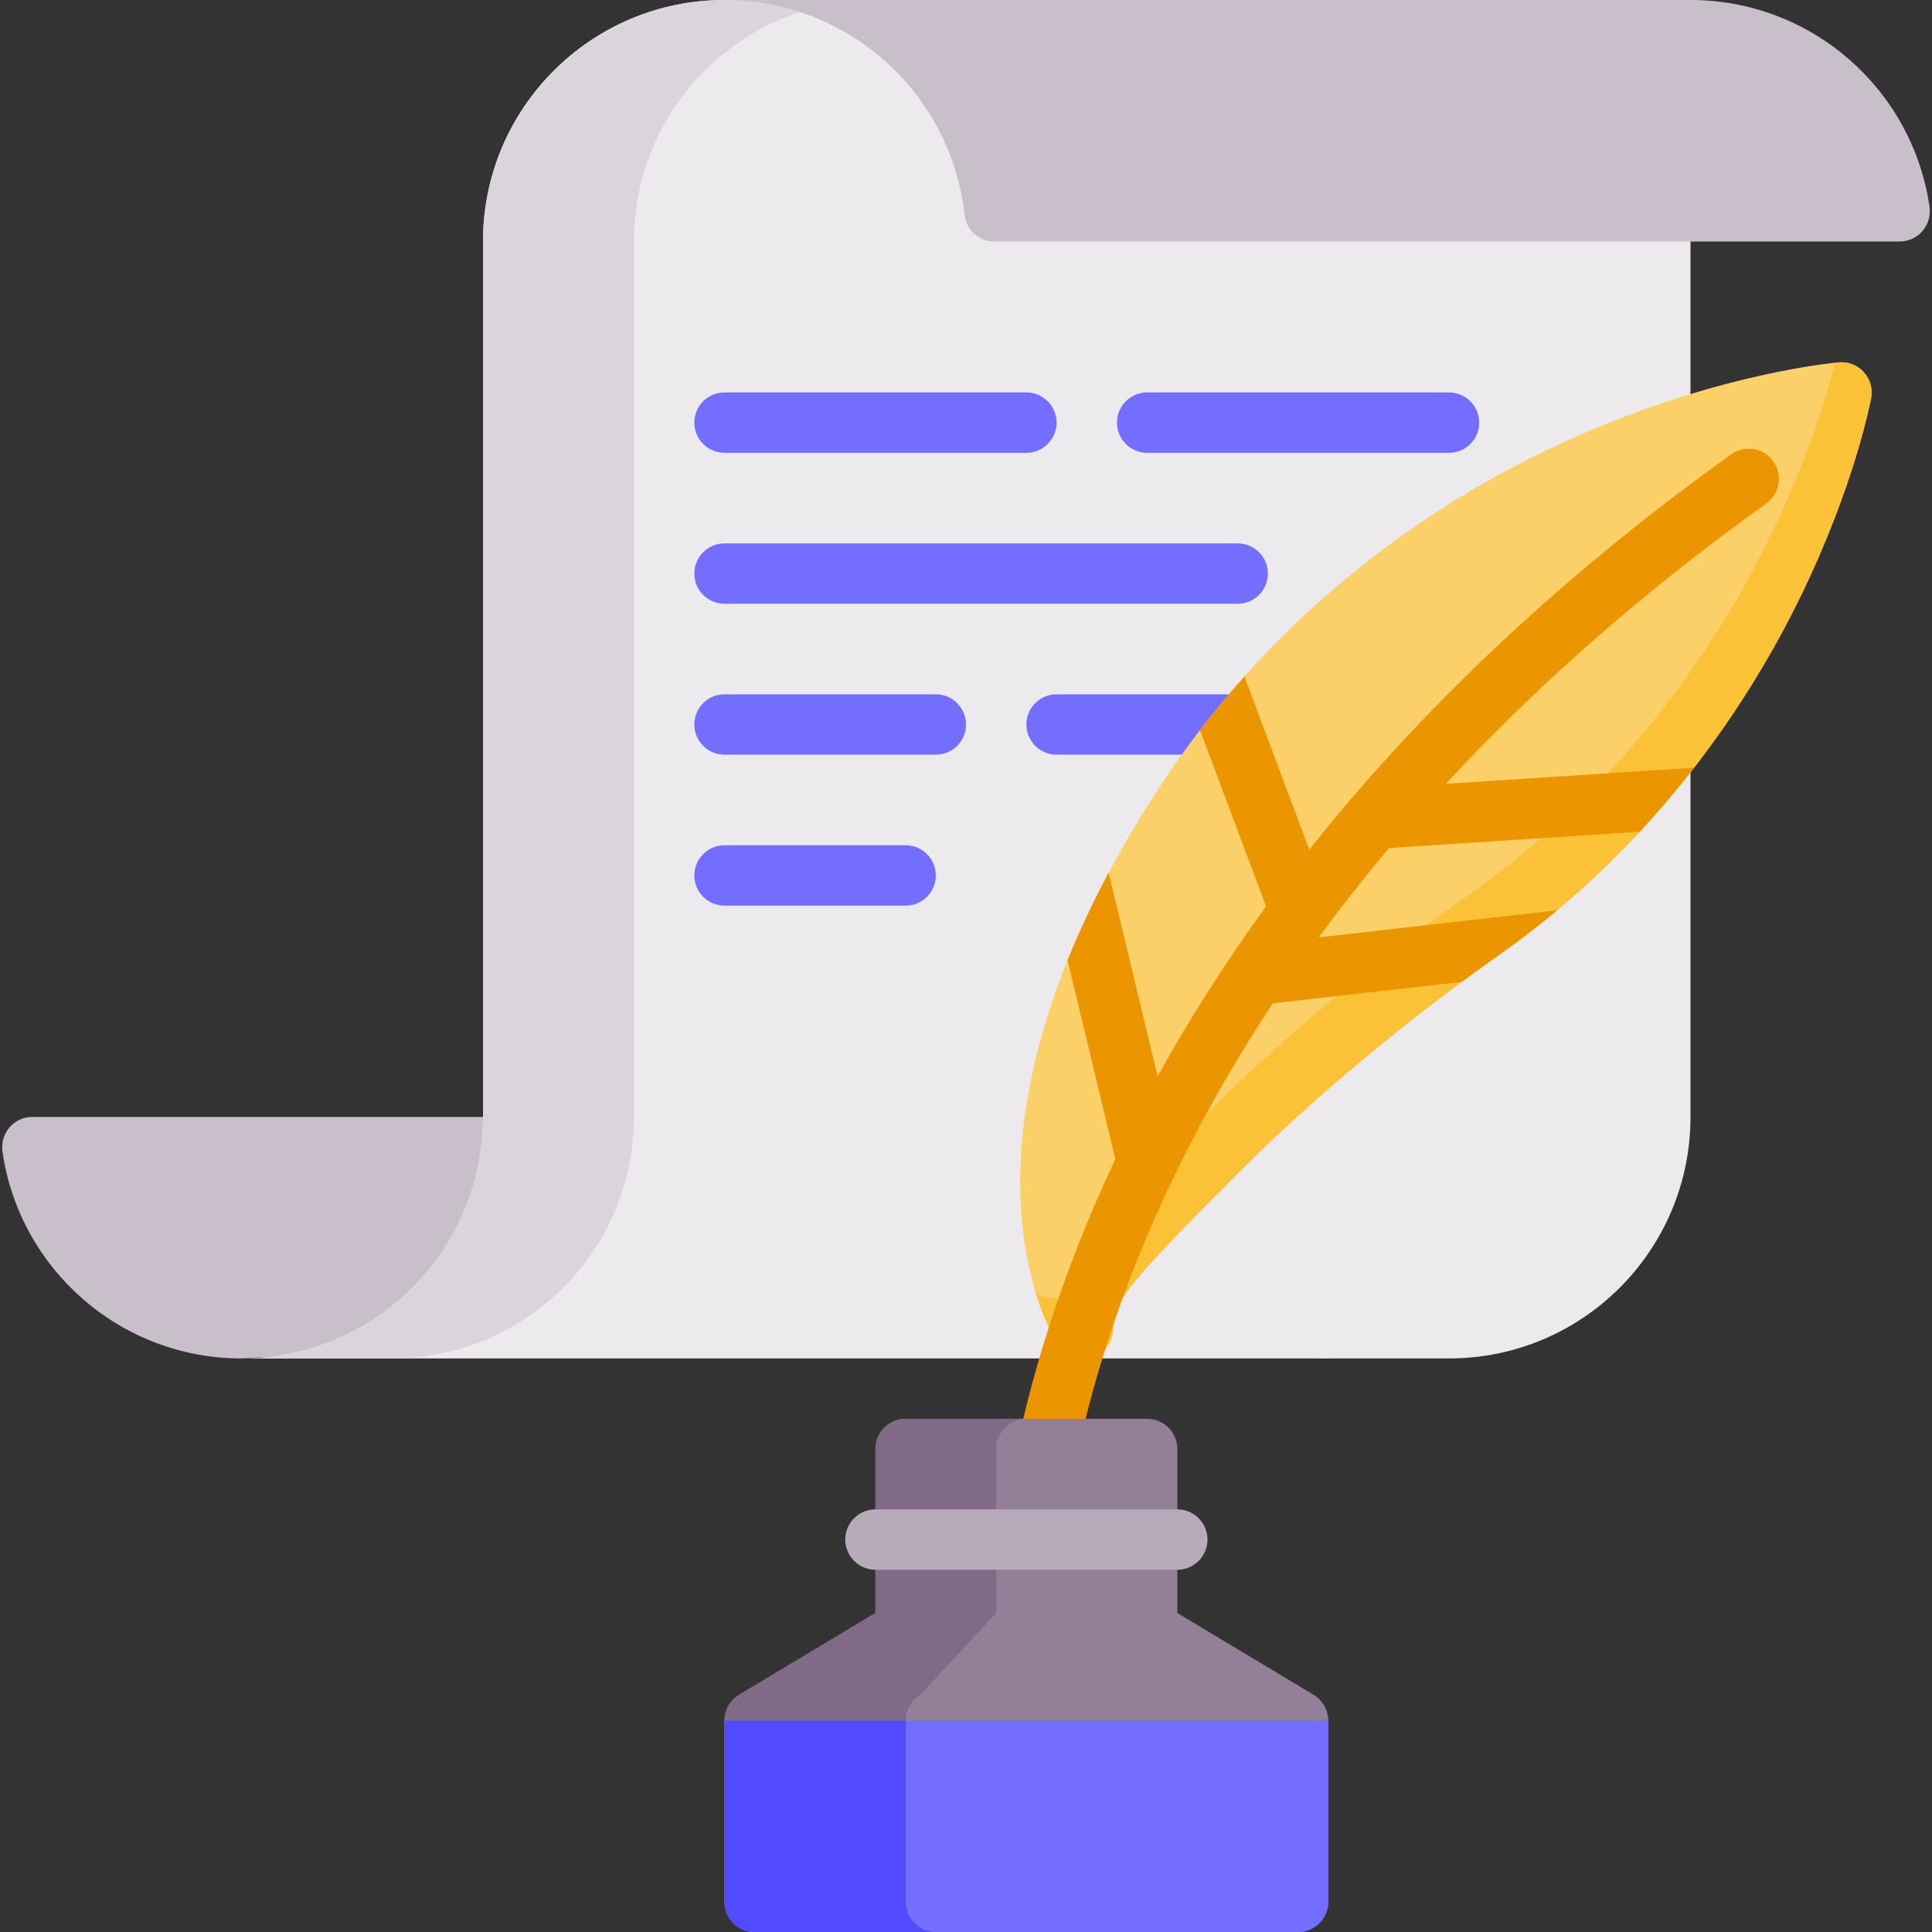
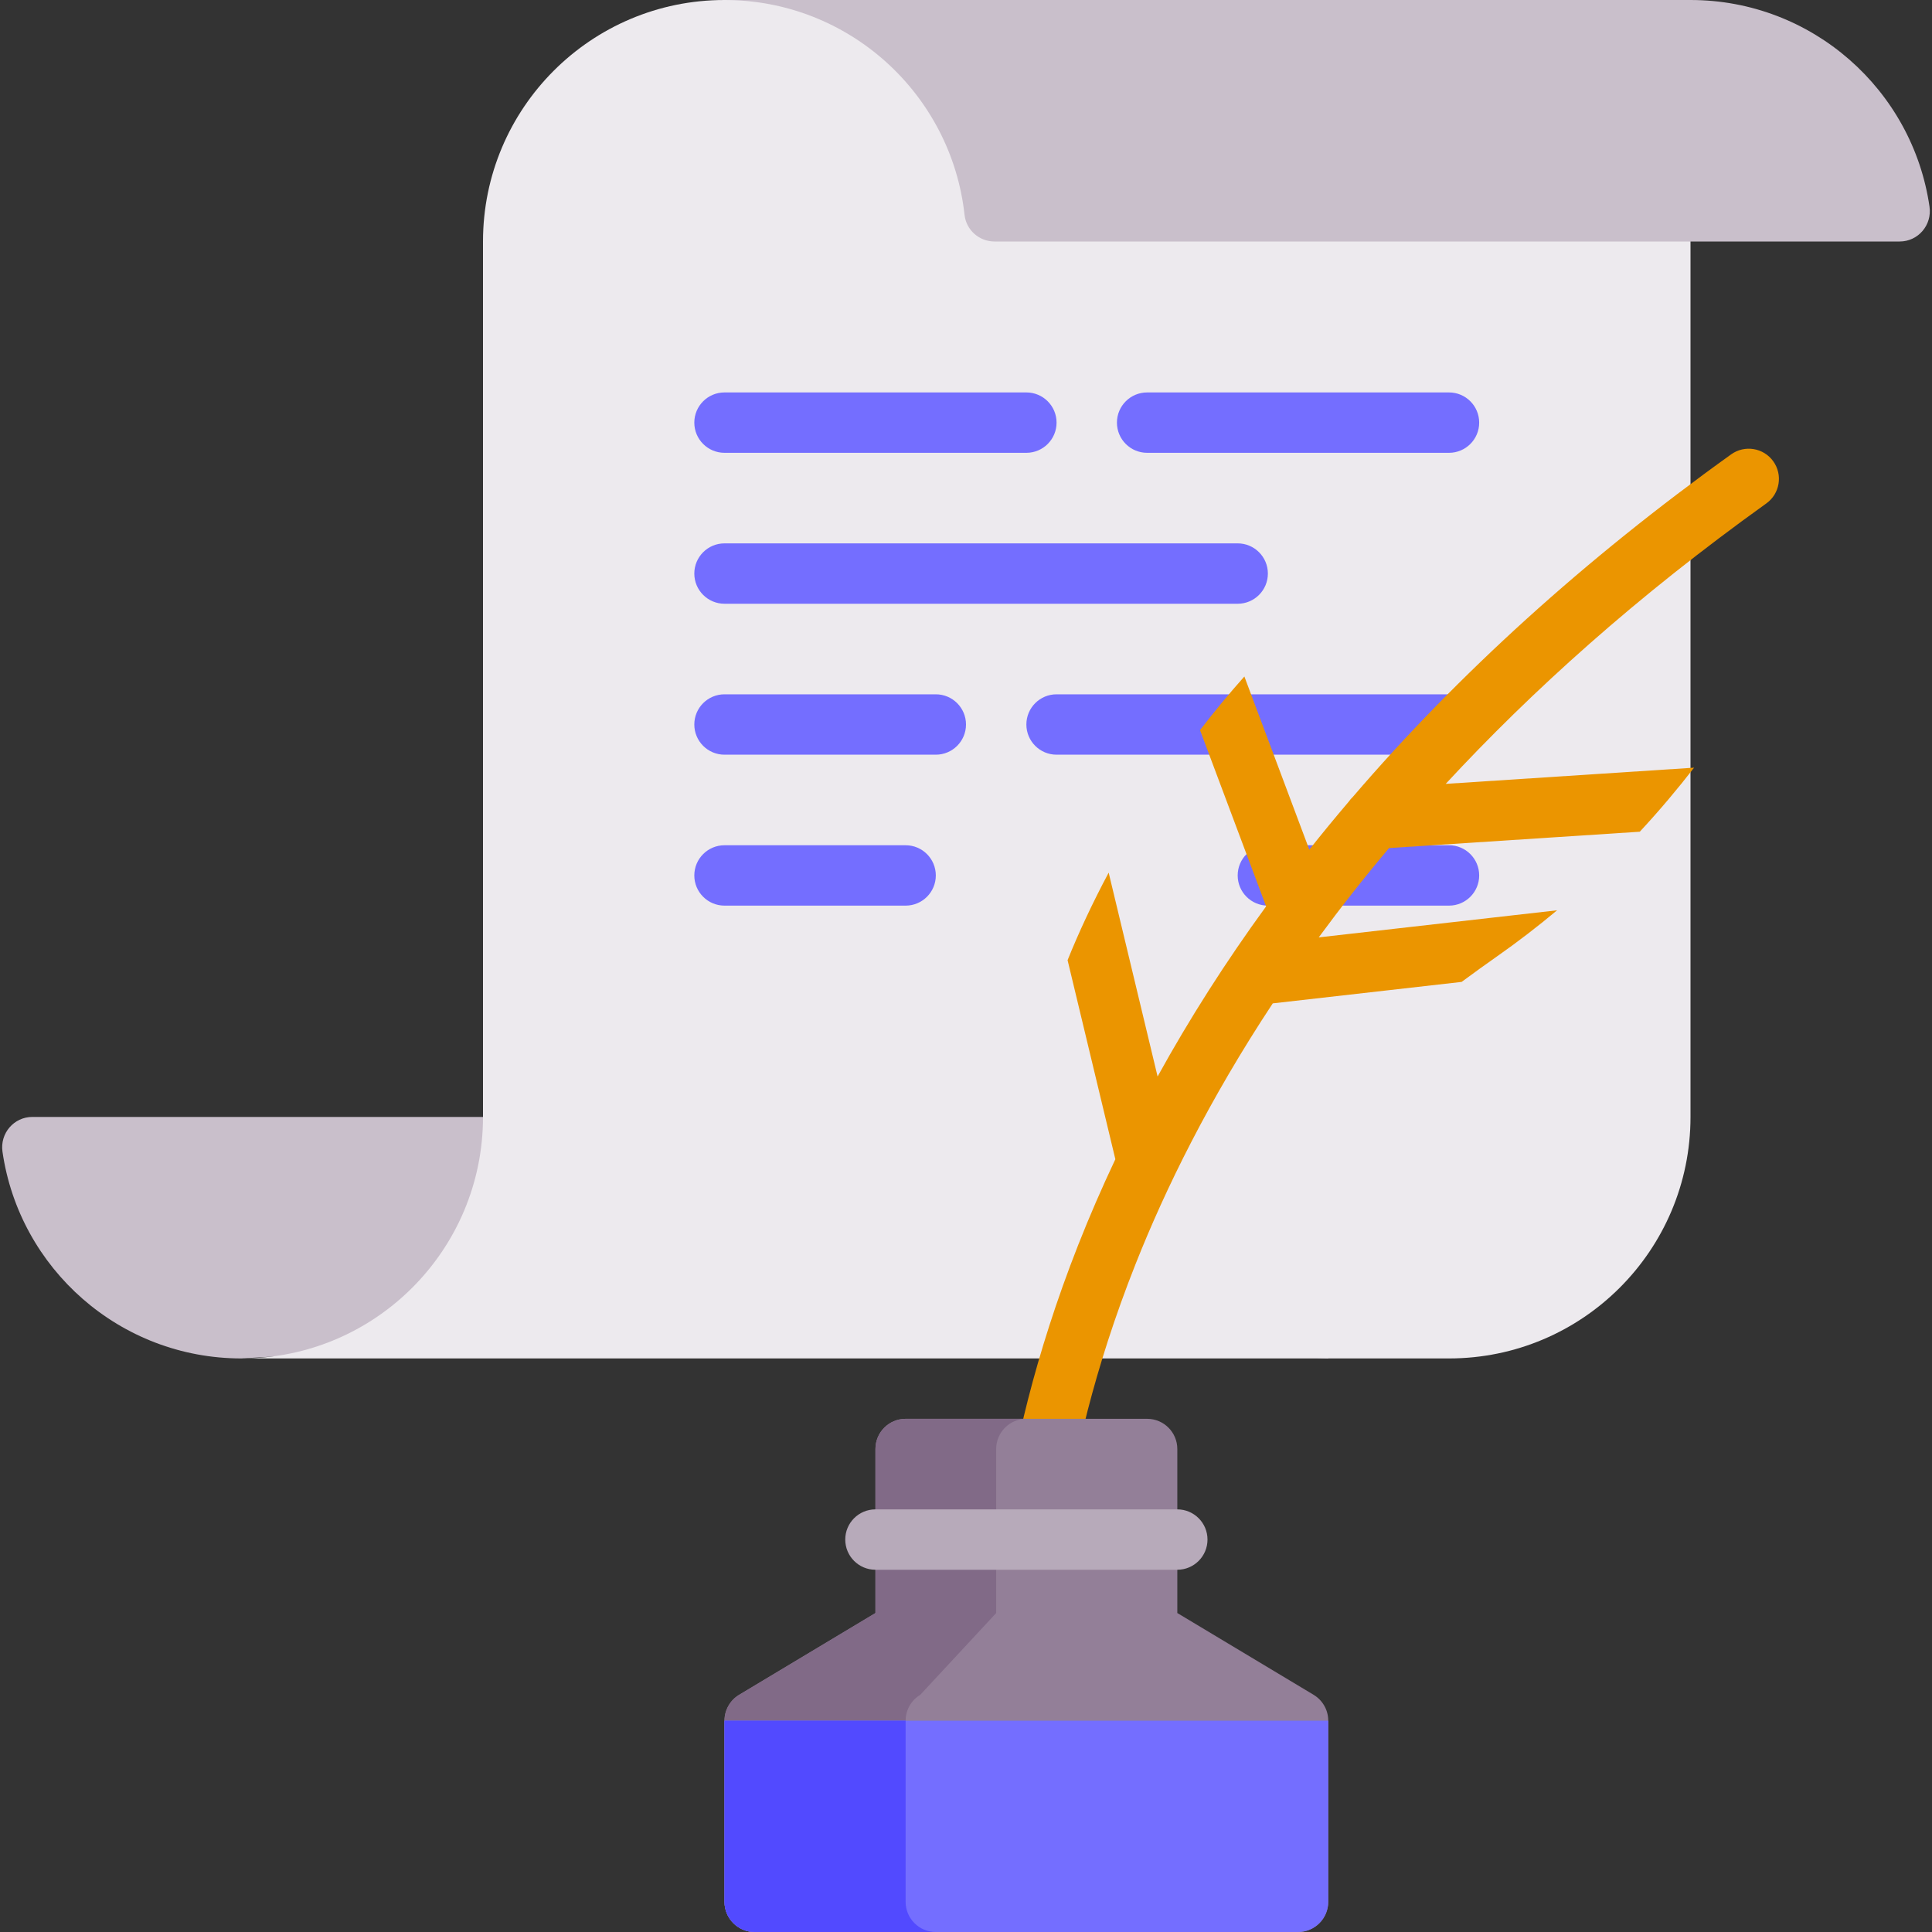
<svg xmlns="http://www.w3.org/2000/svg" id="Capa_1" enable-background="new 0 0 512 512" height="512" viewBox="0 0 512 512" width="512">
  <rect x="0" y="0" width="512" height="512" fill="#333333" stroke="none" />
  <g id="Flat_47_">
    <g>
      <g>
        <path d="m8.573 296c-4.9 0-8.614 4.361-7.915 9.21 4.465 30.983 31.123 54.79 63.342 54.79l136-8 152 8v-64z" fill="#c9bfcb" />
        <path d="m192 0c-35.346 0-64 28.654-64 64v232c0 35.346-28.654 64-64 64h320c35.346 0 64-28.654 64-64v-296z" fill="#edeaee" />
-         <path d="m168 296v-232c0-35.346 28.654-64 64-64h-40c-35.346 0-64 28.654-64 64v232c0 35.346-28.654 64-64 64h40c35.346 0 64-28.654 64-64z" fill="#dbd4dd" />
        <path d="m263.553 64c-4.054 0-7.496-3.03-7.938-7.06-3.514-32.024-30.655-56.94-63.615-56.94h256c32.219 0 58.877 23.807 63.342 54.79.699 4.85-3.015 9.21-7.915 9.21z" fill="#c9bfcb" />
      </g>
      <g fill="#746eff">
        <path d="m272 120h-80c-4.418 0-8-3.582-8-8s3.582-8 8-8h80c4.418 0 8 3.582 8 8s-3.582 8-8 8z" />
        <path d="m384 120h-80c-4.418 0-8-3.582-8-8s3.582-8 8-8h80c4.418 0 8 3.582 8 8s-3.582 8-8 8z" />
        <path d="m328 160h-136c-4.418 0-8-3.582-8-8s3.582-8 8-8h136c4.418 0 8 3.582 8 8s-3.582 8-8 8z" />
        <path d="m248 200h-56c-4.418 0-8-3.582-8-8s3.582-8 8-8h56c4.418 0 8 3.582 8 8s-3.582 8-8 8z" />
        <path d="m384 200h-104c-4.418 0-8-3.582-8-8s3.582-8 8-8h104c4.418 0 8 3.582 8 8s-3.582 8-8 8z" />
        <path d="m240 240h-48c-4.418 0-8-3.582-8-8s3.582-8 8-8h48c4.418 0 8 3.582 8 8s-3.582 8-8 8z" />
        <path d="m384 240h-48c-4.418 0-8-3.582-8-8s3.582-8 8-8h48c4.418 0 8 3.582 8 8s-3.582 8-8 8z" />
      </g>
    </g>
    <g>
-       <path d="m493.93 98.629c-1.673-1.847-4.107-2.804-6.593-2.602-1.181.099-29.341 2.583-65.921 18.054-33.73 14.265-81.266 42.782-116.165 97.624-57.73 90.719-26.717 141.163-25.454 143.776 1.357 2.808 4.186 4.52 7.201 4.52.592 0 1.191-.066 1.788-.203 3.636-.833 6.214-4.068 6.214-7.798 0-6.759 2.783-10.866 34.817-42.803 22.107-22.04 48.987-43.194 66.771-55.643 42.729-29.91 67.417-68.47 80.604-95.551 14.313-29.394 18.504-51.624 18.676-52.556.45-2.45-.266-4.971-1.938-6.818z" fill="#fcd069" />
-       <path d="m493.93 98.629c-1.673-1.847-4.107-2.804-6.593-2.602-.108.009-.447.039-.992.096-2.254 8.842-7.31 25.667-17.152 45.879-13.188 27.081-37.876 65.642-80.604 95.551-17.783 12.449-44.663 33.603-66.771 55.643-32.035 31.937-34.818 36.044-34.818 42.803 0 3.73-2.578 6.965-6.214 7.798-.597.136-1.196.203-1.788.203-1.644 0-3.223-.524-4.548-1.442 2.388 7.837 4.998 12.202 5.346 12.923 1.357 2.808 4.186 4.52 7.201 4.52.592 0 1.191-.066 1.788-.203 3.637-.833 6.215-4.068 6.215-7.798 0-6.759 2.783-10.866 34.817-42.803 22.107-22.04 48.987-43.194 66.771-55.643 42.729-29.91 67.417-68.47 80.604-95.551 14.313-29.394 18.504-51.624 18.676-52.556.45-2.45-.266-4.971-1.938-6.818z" fill="#fbc137" />
      <path d="m469.938 122.253c-2.574-3.592-7.572-4.417-11.162-1.843-38.684 27.718-72.294 58.174-100.234 90.743-.423.396-.799.839-1.127 1.317-3.574 4.196-7.052 8.426-10.435 12.691l-17.206-45.882c-4.002 4.482-7.927 9.222-11.758 14.211l17.516 46.709c-10.693 14.688-20.302 29.743-28.756 45.084l-12.966-54.023c-4.325 8.106-7.924 15.84-10.889 23.191l12.661 52.756c-3.553 7.526-6.85 15.105-9.853 22.733-23.366 59.372-21.8 100.691-21.722 102.421.194 4.29 3.732 7.633 7.985 7.633.117 0 .235-.002.354-.008 4.409-.192 7.829-3.924 7.645-8.334-.017-.396-1.402-40.333 20.979-96.746 7.893-19.895 19.453-43.458 36.325-69.002l50.054-5.688c3.269-2.417 6.38-4.663 9.237-6.662 5.667-3.967 11.009-8.09 16.057-12.315l-63.162 7.177c5.701-7.764 11.897-15.668 18.629-23.668l66.452-4.334c5.238-5.641 10.017-11.33 14.389-16.972l-65.819 4.293c22.734-24.569 50.657-49.74 84.96-74.319 3.594-2.573 4.419-7.571 1.846-11.163z" fill="#eb9500" />
    </g>
    <g>
      <path d="m348.116 449.14-36.116-21.669v-43.471c0-4.418-3.582-8-8-8h-64c-4.418 0-8 3.582-8 8v43.471l-36.116 21.669c-2.409 1.446-3.884 4.05-3.884 6.86v48c0 4.418 3.582 8 8 8h144c4.418 0 8-3.582 8-8v-48c0-2.81-1.475-5.414-3.884-6.86z" fill="#937f98" />
      <path d="m240 504v-48c0-2.81 1.475-5.414 3.884-6.86l20.116-21.669v-43.471c0-4.418 3.582-8 8-8h-32c-4.418 0-8 3.582-8 8v43.471l-36.116 21.669c-2.409 1.446-3.884 4.05-3.884 6.86v48c0 4.418 3.582 8 8 8h48c-4.418 0-8-3.582-8-8z" fill="#816a87" />
      <path d="m312 416h-80c-4.418 0-8-3.582-8-8s3.582-8 8-8h80c4.418 0 8 3.582 8 8s-3.582 8-8 8z" fill="#b7aaba" />
      <path d="m352 456h-160v48c0 4.418 3.582 8 8 8h144c4.418 0 8-3.582 8-8z" fill="#746eff" />
      <path d="m240 504v-48h-48v48c0 4.418 3.582 8 8 8h48c-4.418 0-8-3.582-8-8z" fill="#524aff" />
    </g>
  </g>
</svg>